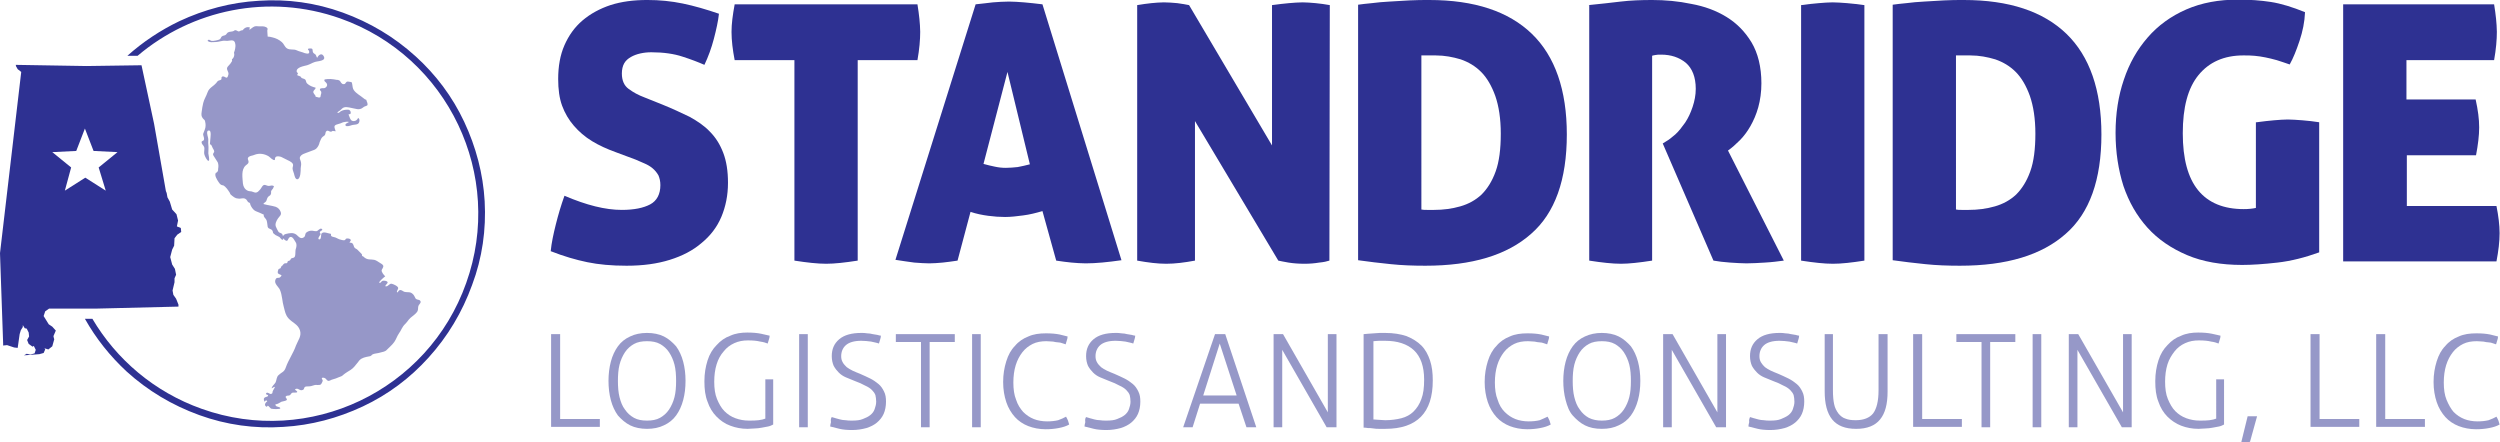
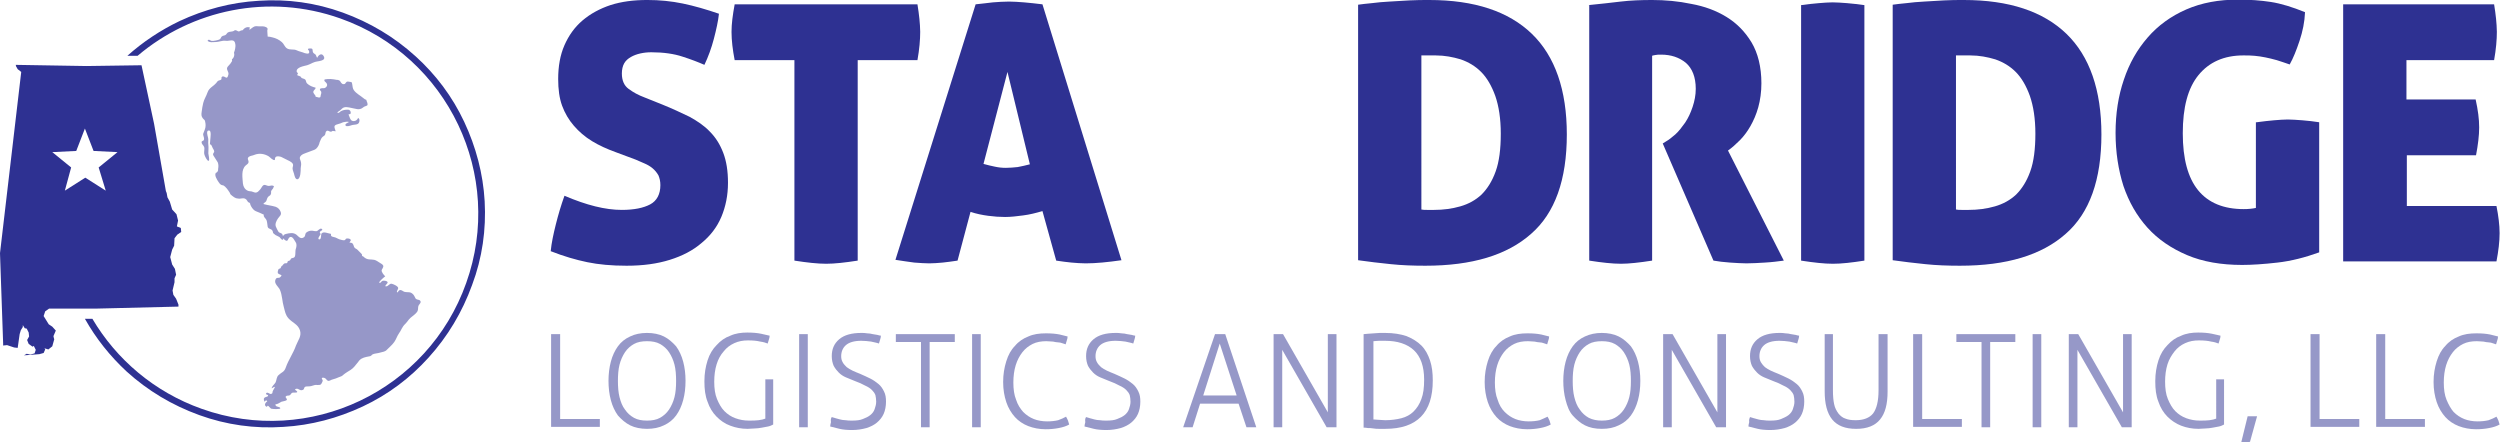
<svg xmlns="http://www.w3.org/2000/svg" version="1.1" id="Layer_1" x="0px" y="0px" viewBox="0 0 636 112.5" style="enable-background:new 0 0 636 112.5;" xml:space="preserve">
  <style type="text/css">
	.st0{fill:#2E3192;}
	.st1{opacity:0.5;}
	.st2{opacity:0.5;fill:#2E3192;}
</style>
  <path class="st0" d="M168.5,26.6c2.5,1,4.8,2.1,6.9,3.1c2,1.1,3.8,2.3,5.2,3.8c1.5,1.5,2.6,3.3,3.4,5.4c0.8,2.1,1.2,4.6,1.2,7.6  c0,3.2-0.6,6.1-1.7,8.7c-1.1,2.6-2.8,4.8-5,6.6c-2.2,1.9-4.9,3.3-8.1,4.3c-3.2,1-6.8,1.5-11,1.5c-3.8,0-7.1-0.3-10-0.9  c-2.9-0.6-6-1.5-9.3-2.8c0.2-2.1,0.7-4.4,1.3-6.8c0.6-2.4,1.3-4.8,2.2-7.3c5.6,2.4,10.4,3.6,14.6,3.6c3.1,0,5.5-0.5,7.2-1.4  s2.6-2.6,2.6-4.9c0-1-0.2-1.8-0.5-2.5c-0.4-0.7-0.9-1.3-1.5-1.8c-0.6-0.5-1.3-0.9-2-1.2c-0.8-0.3-1.5-0.7-2.3-1l-5.1-1.9  c-2.2-0.8-4.2-1.7-6-2.8c-1.8-1.1-3.3-2.4-4.6-3.9c-1.3-1.5-2.3-3.2-3-5.1c-0.7-1.9-1-4.2-1-6.8c0-3.2,0.5-6.1,1.6-8.6  c1.1-2.5,2.6-4.6,4.6-6.3c2-1.7,4.4-3,7.1-3.9c2.8-0.9,5.9-1.3,9.4-1.3c3.1,0,6.1,0.3,9,0.9c2.9,0.6,6,1.5,9.2,2.6  c-0.2,1.9-0.7,4.1-1.3,6.4c-0.6,2.3-1.4,4.5-2.4,6.6c-1.6-0.7-3.4-1.4-5.6-2.1c-2.1-0.7-4.8-1.1-7.9-1.1c-1,0-1.9,0.1-2.8,0.3  c-0.9,0.2-1.7,0.5-2.4,0.9c-0.7,0.4-1.3,0.9-1.7,1.6c-0.4,0.7-0.6,1.6-0.6,2.6c0,1.8,0.6,3.1,1.7,3.9c1.2,0.9,2.5,1.6,4.1,2.2  L168.5,26.6z" />
  <path class="st0" d="M202.1,15.3h-15.2c-0.5-2.6-0.8-5-0.8-7.2c0-2,0.3-4.3,0.8-7h46.5c0.2,1.3,0.4,2.6,0.5,3.7  c0.1,1.2,0.2,2.2,0.2,3.3c0,2-0.2,4.4-0.7,7.2h-15.2v51c-3.2,0.5-5.9,0.8-8,0.8c-2.2,0-4.9-0.3-8.1-0.8V15.3z" />
  <path class="st0" d="M243.6,66.3c-1.4,0.2-2.7,0.4-3.8,0.5c-1.2,0.1-2.3,0.2-3.4,0.2c-1.1,0-2.4-0.1-3.8-0.2c-1.4-0.2-3-0.4-4.8-0.7  l20.4-65c1.6-0.2,3-0.3,4.4-0.5c1.4-0.1,2.7-0.2,4.1-0.2c1.2,0,2.4,0.1,3.8,0.2c1.4,0.1,2.9,0.3,4.7,0.5l20.1,65.1  c-3.5,0.5-6.5,0.8-9.1,0.8c-1.2,0-2.4-0.1-3.6-0.2c-1.2-0.1-2.5-0.3-3.9-0.5l-3.5-12.6c-1.7,0.5-3.3,0.9-4.9,1.1  c-1.5,0.2-3.1,0.4-4.6,0.4c-1.4,0-2.8-0.1-4.3-0.3c-1.5-0.2-3-0.5-4.5-1L243.6,66.3z M256.3,18.3l-6.1,23.4c1,0.3,2,0.5,2.9,0.7  c0.9,0.2,1.8,0.3,2.8,0.3c1,0,2-0.1,3-0.2c1-0.2,2-0.4,3.1-0.7L256.3,18.3z" />
-   <path class="st0" d="M289.3,1.3c1.3-0.2,2.5-0.4,3.6-0.5c1.1-0.1,2.2-0.2,3.2-0.2c1.1,0,2.2,0.1,3.4,0.2c1.2,0.2,2.2,0.3,3,0.5  l21.1,35.7V1.3c1.6-0.2,3-0.4,4.3-0.5c1.3-0.1,2.4-0.2,3.5-0.2c1,0,2.1,0.1,3.3,0.2c1.2,0.1,2.4,0.3,3.6,0.5l-0.1,65  c-0.6,0.2-1.5,0.4-2.6,0.5c-1.2,0.2-2.4,0.3-3.7,0.3c-1.5,0-2.9-0.1-4.1-0.3c-1.2-0.2-2.1-0.4-2.6-0.5L304,30.8v35.5  c-2.7,0.5-5.1,0.8-7.3,0.8c-2.2,0-4.6-0.3-7.4-0.8V1.3z" />
  <path class="st0" d="M363.6,0c11.5,0,20.2,2.9,26.1,8.6c5.9,5.7,8.9,14.3,8.9,25.6c0,11.5-3,20-9.1,25.3c-6.1,5.4-15,8.1-26.9,8.1  c-3,0-6-0.1-8.8-0.4c-2.8-0.3-5.6-0.6-8.3-1v-65c0.9-0.1,2.1-0.3,3.5-0.4c1.4-0.2,2.9-0.3,4.5-0.4c1.6-0.1,3.3-0.2,5.1-0.3  C360.3,0,362,0,363.6,0z M361.6,53.3c0.4,0.1,0.9,0.1,1.5,0.1c0.5,0,1.1,0,1.7,0c2.4,0,4.6-0.3,6.7-0.9c2.1-0.6,3.9-1.6,5.4-3  c1.5-1.5,2.7-3.4,3.6-5.9c0.9-2.5,1.3-5.7,1.3-9.6c0-3.8-0.5-7-1.4-9.6c-0.9-2.5-2.1-4.6-3.6-6.1c-1.5-1.5-3.2-2.5-5.2-3.2  c-2-0.6-4.1-1-6.3-1c-1.2,0-2.1,0-2.6,0c-0.5,0-0.9,0-1.1,0V53.3z" />
  <path class="st0" d="M404.1,1.3c3-0.3,5.7-0.6,8.2-0.9s5.2-0.4,8-0.4c3.3,0,6.7,0.3,10,1c3.3,0.6,6.3,1.7,8.9,3.3  c2.6,1.6,4.7,3.7,6.4,6.5c1.6,2.7,2.5,6.2,2.5,10.4c0,2.2-0.3,4.3-0.8,6.1c-0.5,1.8-1.2,3.4-2,4.8c-0.8,1.4-1.7,2.6-2.7,3.6  c-1,1-2,1.9-3,2.6l14.2,28c-1.5,0.2-3,0.4-4.8,0.5c-1.7,0.1-3.3,0.2-4.7,0.2c-1.2,0-2.6-0.1-4.2-0.2c-1.6-0.1-3-0.3-4.2-0.5  l-12.9-29.8l0.8-0.5c0.7-0.4,1.5-1,2.4-1.8c0.9-0.8,1.7-1.9,2.5-3c0.8-1.2,1.4-2.5,1.9-4c0.5-1.5,0.8-3,0.8-4.6c0-3-0.9-5.2-2.5-6.6  c-1.7-1.4-3.8-2.1-6.3-2.1c-0.6,0-1.1,0-1.5,0.1c-0.4,0.1-0.7,0.1-0.8,0.2v52.1c-3.2,0.5-5.9,0.8-7.9,0.8c-2.2,0-4.9-0.3-8.1-0.8  V1.3z" />
  <path class="st0" d="M466.3,67.1c-2.2,0-4.9-0.3-8.1-0.8v-65c1.6-0.2,3.1-0.4,4.5-0.5c1.3-0.1,2.5-0.2,3.5-0.2  c1.1,0,2.3,0.1,3.7,0.2c1.4,0.1,2.8,0.3,4.4,0.5v65C471.1,66.8,468.5,67.1,466.3,67.1z" />
  <path class="st0" d="M499.6,0c11.5,0,20.2,2.9,26.1,8.6c5.9,5.7,8.9,14.3,8.9,25.6c0,11.5-3,20-9.1,25.3c-6.1,5.4-15,8.1-26.9,8.1  c-3,0-6-0.1-8.8-0.4c-2.8-0.3-5.6-0.6-8.3-1v-65c0.9-0.1,2.1-0.3,3.5-0.4c1.4-0.2,2.9-0.3,4.5-0.4c1.6-0.1,3.3-0.2,5.1-0.3  C496.3,0,497.9,0,499.6,0z M497.6,53.3c0.4,0.1,0.9,0.1,1.5,0.1c0.5,0,1.1,0,1.7,0c2.4,0,4.6-0.3,6.7-0.9c2.1-0.6,3.9-1.6,5.4-3  c1.5-1.5,2.7-3.4,3.6-5.9c0.9-2.5,1.3-5.7,1.3-9.6c0-3.8-0.5-7-1.4-9.6c-0.9-2.5-2.1-4.6-3.6-6.1c-1.5-1.5-3.2-2.5-5.2-3.2  c-2-0.6-4.1-1-6.3-1c-1.2,0-2.1,0-2.6,0c-0.5,0-0.9,0-1.1,0V53.3z" />
  <path class="st0" d="M574.1,31.1c1.6-0.2,3.1-0.4,4.4-0.5c1.3-0.1,2.5-0.2,3.5-0.2c1,0,2.3,0.1,3.7,0.2c1.5,0.1,2.9,0.3,4.3,0.5  v33.1c-3.6,1.3-7.1,2.2-10.6,2.6c-3.5,0.4-6.5,0.6-9,0.6c-5.3,0-10-0.8-14-2.5c-4-1.7-7.4-4-10.1-7c-2.7-3-4.7-6.5-6.1-10.6  c-1.3-4.1-2-8.6-2-13.5c0-4.9,0.7-9.4,2.1-13.5c1.4-4.2,3.4-7.7,6.1-10.8c2.6-3,5.9-5.4,9.8-7.1c3.9-1.7,8.3-2.5,13.2-2.5  c2.9,0,5.7,0.2,8.3,0.6c2.6,0.4,5.5,1.3,8.7,2.6c-0.1,2.5-0.6,4.9-1.4,7.3s-1.6,4.4-2.5,6c-1.2-0.4-2.3-0.8-3.3-1.1  c-1-0.3-2-0.5-2.9-0.7c-0.9-0.2-1.8-0.3-2.7-0.4c-0.9-0.1-1.9-0.1-2.9-0.1c-4.9,0-8.7,1.7-11.4,5c-2.7,3.3-4,8.2-4,14.8  c0,6.5,1.3,11.3,3.9,14.5c2.6,3.2,6.5,4.8,11.6,4.8c1.2,0,2.2-0.1,3.1-0.3V31.1z" />
  <path class="st0" d="M630.7,32.4c0,2.1-0.3,4.5-0.8,7.1h-17.6v12.9h22.8c0.5,2.5,0.8,4.9,0.8,6.9c0,2.2-0.3,4.6-0.8,7.2h-39V1.1  h38.4c0.2,1.3,0.4,2.6,0.5,3.7c0.1,1.2,0.2,2.2,0.2,3.3c0,2-0.2,4.4-0.7,7.2h-22.3v10h17.6C630.4,28,630.7,30.3,630.7,32.4z" />
  <g class="st1">
    <path class="st0" d="M140.3,85c0.1,0,0.3,0,0.5,0c0.2,0,0.4,0,0.6,0c0.2,0,0.4,0,0.6,0c0.2,0,0.4,0,0.5,0v21.6h10.1   c0,0.1,0,0.3,0,0.5c0,0.2,0,0.4,0,0.5c0,0.2,0,0.4,0,0.5c0,0.2,0,0.3,0,0.5h-12.4V85z" />
    <path class="st0" d="M164.6,109.1c-1.6,0-3.1-0.3-4.3-0.9c-1.2-0.6-2.2-1.5-3.1-2.5c-0.8-1.1-1.4-2.4-1.8-3.9   c-0.4-1.5-0.6-3.2-0.6-4.9s0.2-3.4,0.6-4.9c0.4-1.5,1-2.8,1.8-3.9c0.8-1.1,1.8-1.9,3.1-2.5c1.2-0.6,2.7-0.9,4.3-0.9   s3.1,0.3,4.3,0.9c1.2,0.6,2.2,1.5,3.1,2.5c0.8,1.1,1.4,2.4,1.8,3.9c0.4,1.5,0.6,3.1,0.6,4.9s-0.2,3.4-0.6,4.9   c-0.4,1.5-1,2.8-1.8,3.9c-0.8,1.1-1.8,1.9-3.1,2.5C167.7,108.8,166.2,109.1,164.6,109.1z M164.6,107c1.3,0,2.4-0.2,3.3-0.7   c0.9-0.5,1.7-1.2,2.3-2.1c0.6-0.9,1.1-2,1.4-3.2s0.4-2.6,0.4-4.1s-0.1-2.9-0.4-4.1s-0.8-2.3-1.4-3.2c-0.6-0.9-1.4-1.6-2.3-2.1   c-0.9-0.5-2-0.7-3.3-0.7c-1.3,0-2.4,0.2-3.3,0.7c-0.9,0.5-1.7,1.2-2.3,2.1c-0.6,0.9-1.1,2-1.4,3.2s-0.4,2.6-0.4,4.1   s0.1,2.9,0.4,4.1s0.7,2.3,1.4,3.2c0.6,0.9,1.4,1.6,2.3,2.1C162.2,106.8,163.3,107,164.6,107z" />
    <path class="st0" d="M194.4,96.5c0.2,0,0.3,0,0.6,0c0.2,0,0.4,0,0.6,0c0.2,0,0.4,0,0.6,0c0.2,0,0.4,0,0.5,0V108   c-0.4,0.2-0.8,0.4-1.3,0.5s-1.1,0.2-1.6,0.3c-0.6,0.1-1.2,0.2-1.8,0.2c-0.6,0-1.2,0.1-1.8,0.1c-1.6,0-3.1-0.3-4.4-0.8   c-1.4-0.5-2.5-1.3-3.5-2.3c-1-1-1.8-2.3-2.3-3.8c-0.6-1.5-0.8-3.2-0.8-5.2c0-2,0.3-3.7,0.8-5.3c0.5-1.6,1.3-2.9,2.3-3.9   c1-1.1,2.1-1.9,3.5-2.4c1.3-0.6,2.8-0.8,4.3-0.8c1.4,0,2.5,0.1,3.5,0.3c0.9,0.2,1.7,0.4,2.2,0.5c0,0.4-0.1,0.7-0.2,1   c-0.1,0.3-0.2,0.6-0.3,1c-0.5-0.2-1.1-0.4-1.9-0.5c-0.8-0.2-1.8-0.3-3.1-0.3c-1.3,0-2.4,0.2-3.5,0.7c-1.1,0.5-2,1.2-2.7,2.1   c-0.8,0.9-1.4,2-1.8,3.3c-0.4,1.3-0.6,2.8-0.6,4.4c0,1.7,0.2,3.2,0.7,4.4c0.5,1.2,1.1,2.3,1.9,3.1c0.8,0.8,1.7,1.4,2.8,1.8   c1.1,0.4,2.2,0.6,3.4,0.6c1,0,1.8,0,2.5-0.1c0.7-0.1,1.2-0.2,1.7-0.4V96.5z" />
    <path class="st0" d="M203.2,85c0.2,0,0.3,0,0.6,0c0.2,0,0.4,0,0.6,0c0.2,0,0.4,0,0.6,0c0.2,0,0.4,0,0.5,0v23.7c-0.2,0-0.3,0-0.5,0   c-0.2,0-0.4,0-0.6,0c-0.2,0-0.4,0-0.6,0c-0.2,0-0.4,0-0.5,0V85z" />
    <path class="st0" d="M211.6,106.1c0.3,0.1,0.6,0.2,1,0.3s0.7,0.2,1.1,0.3c0.4,0.1,0.9,0.2,1.4,0.2c0.5,0.1,1.1,0.1,1.7,0.1   c1.1,0,2-0.1,2.7-0.4c0.8-0.3,1.4-0.6,1.9-1c0.5-0.4,0.9-0.9,1.1-1.5c0.2-0.6,0.4-1.2,0.4-1.9c0-0.7-0.1-1.2-0.2-1.7   c-0.2-0.5-0.5-0.9-0.9-1.3c-0.4-0.4-1-0.8-1.7-1.1c-0.7-0.4-1.6-0.8-2.7-1.2c-0.8-0.3-1.5-0.6-2.2-0.9c-0.7-0.3-1.3-0.7-1.8-1.2   c-0.5-0.5-0.9-1-1.3-1.7c-0.3-0.7-0.5-1.5-0.5-2.5c0-1.8,0.6-3.2,1.9-4.3c1.3-1.1,3.2-1.6,5.6-1.6c0.5,0,1,0,1.5,0.1   c0.5,0,1,0.1,1.4,0.2c0.4,0.1,0.8,0.1,1.2,0.2c0.4,0.1,0.7,0.2,0.9,0.2c0,0.3-0.1,0.7-0.2,1c-0.1,0.3-0.2,0.7-0.3,1   c-0.5-0.2-1.2-0.3-2-0.5c-0.8-0.1-1.6-0.2-2.5-0.2c-1.8,0-3.1,0.4-3.9,1.1c-0.8,0.7-1.2,1.7-1.2,2.8c0,0.6,0.1,1.1,0.4,1.6   c0.2,0.4,0.6,0.8,1,1.2c0.4,0.3,0.9,0.6,1.5,0.9c0.6,0.3,1.2,0.5,1.9,0.8c0.9,0.4,1.8,0.8,2.6,1.2c0.8,0.4,1.5,0.9,2.1,1.4   c0.6,0.5,1,1.1,1.4,1.9s0.5,1.6,0.5,2.6c0,1.1-0.2,2.2-0.6,3.1c-0.4,0.9-1,1.6-1.7,2.2c-0.7,0.6-1.7,1.1-2.7,1.4   c-1.1,0.3-2.3,0.5-3.6,0.5c-1.3,0-2.4-0.1-3.2-0.3c-0.9-0.2-1.7-0.4-2.4-0.6c0-0.3,0.1-0.7,0.2-1.1   C211.3,106.7,211.4,106.4,211.6,106.1z" />
    <path class="st0" d="M234.3,87h-6.4c0-0.1,0-0.3,0-0.5c0-0.2,0-0.4,0-0.5c0-0.2,0-0.3,0-0.5c0-0.2,0-0.4,0-0.5h15   c0,0.1,0,0.3,0,0.5c0,0.2,0,0.4,0,0.5c0,0.2,0,0.3,0,0.5c0,0.2,0,0.4,0,0.5h-6.4v21.7c-0.2,0-0.3,0-0.5,0c-0.2,0-0.4,0-0.6,0   c-0.2,0-0.4,0-0.6,0c-0.2,0-0.4,0-0.5,0V87z" />
    <path class="st0" d="M247.2,85c0.2,0,0.3,0,0.6,0c0.2,0,0.4,0,0.6,0c0.2,0,0.4,0,0.6,0c0.2,0,0.4,0,0.5,0v23.7c-0.2,0-0.3,0-0.5,0   c-0.2,0-0.4,0-0.6,0c-0.2,0-0.4,0-0.6,0c-0.2,0-0.4,0-0.5,0V85z" />
    <path class="st0" d="M271.2,106c0.2,0.3,0.3,0.6,0.5,1c0.1,0.3,0.2,0.6,0.3,1c-0.7,0.4-1.6,0.7-2.7,0.9c-1,0.2-2.1,0.3-3.3,0.3   c-1.6,0-3.1-0.3-4.4-0.8c-1.3-0.5-2.5-1.3-3.4-2.3c-0.9-1-1.7-2.3-2.2-3.8c-0.5-1.5-0.8-3.2-0.8-5.1c0-2,0.3-3.7,0.8-5.3   c0.5-1.6,1.2-2.9,2.2-3.9c0.9-1.1,2.1-1.9,3.4-2.4c1.3-0.6,2.8-0.8,4.5-0.8c1.4,0,2.5,0.1,3.5,0.3c0.9,0.2,1.6,0.4,2,0.5   c0,0.4-0.1,0.7-0.2,1c-0.1,0.3-0.2,0.6-0.3,1c-0.3-0.1-0.6-0.2-0.9-0.3c-0.3-0.1-0.6-0.2-1-0.2s-0.8-0.1-1.3-0.2   c-0.5,0-1.1-0.1-1.7-0.1c-1.3,0-2.5,0.2-3.5,0.7c-1,0.5-1.9,1.2-2.6,2.1s-1.3,2-1.7,3.3c-0.4,1.3-0.6,2.8-0.6,4.4   c0,1.7,0.2,3.2,0.7,4.4c0.4,1.3,1.1,2.3,1.8,3.1c0.8,0.8,1.7,1.4,2.7,1.8c1,0.4,2.2,0.6,3.4,0.6c1,0,2-0.1,2.8-0.3   C270,106.6,270.7,106.3,271.2,106z" />
    <path class="st0" d="M276.3,106.1c0.3,0.1,0.6,0.2,1,0.3s0.7,0.2,1.1,0.3c0.4,0.1,0.9,0.2,1.4,0.2c0.5,0.1,1.1,0.1,1.7,0.1   c1.1,0,2-0.1,2.7-0.4c0.8-0.3,1.4-0.6,1.9-1c0.5-0.4,0.9-0.9,1.1-1.5c0.2-0.6,0.4-1.2,0.4-1.9c0-0.7-0.1-1.2-0.2-1.7   c-0.2-0.5-0.5-0.9-0.9-1.3c-0.4-0.4-1-0.8-1.7-1.1c-0.7-0.4-1.6-0.8-2.7-1.2c-0.8-0.3-1.5-0.6-2.2-0.9c-0.7-0.3-1.3-0.7-1.8-1.2   c-0.5-0.5-0.9-1-1.3-1.7c-0.3-0.7-0.5-1.5-0.5-2.5c0-1.8,0.6-3.2,1.9-4.3c1.3-1.1,3.2-1.6,5.6-1.6c0.5,0,1,0,1.5,0.1   c0.5,0,1,0.1,1.4,0.2c0.4,0.1,0.8,0.1,1.2,0.2c0.4,0.1,0.7,0.2,0.9,0.2c0,0.3-0.1,0.7-0.2,1c-0.1,0.3-0.2,0.7-0.3,1   c-0.5-0.2-1.2-0.3-2-0.5c-0.8-0.1-1.6-0.2-2.5-0.2c-1.8,0-3.1,0.4-3.9,1.1c-0.8,0.7-1.2,1.7-1.2,2.8c0,0.6,0.1,1.1,0.4,1.6   c0.2,0.4,0.6,0.8,1,1.2c0.4,0.3,0.9,0.6,1.5,0.9c0.6,0.3,1.2,0.5,1.9,0.8c0.9,0.4,1.8,0.8,2.6,1.2c0.8,0.4,1.5,0.9,2.1,1.4   c0.6,0.5,1,1.1,1.4,1.9s0.5,1.6,0.5,2.6c0,1.1-0.2,2.2-0.6,3.1c-0.4,0.9-1,1.6-1.7,2.2c-0.7,0.6-1.7,1.1-2.7,1.4   c-1.1,0.3-2.3,0.5-3.6,0.5c-1.3,0-2.4-0.1-3.2-0.3c-0.9-0.2-1.7-0.4-2.4-0.6c0-0.3,0.1-0.7,0.2-1.1   C276,106.7,276.1,106.4,276.3,106.1z" />
    <path class="st0" d="M309.1,85c0.2,0,0.4,0,0.6,0c0.3,0,0.5,0,0.7,0c0.2,0,0.5,0,0.7,0c0.3,0,0.5,0,0.6,0l7.9,23.7   c-0.1,0-0.3,0-0.6,0c-0.2,0-0.5,0-0.7,0c-0.2,0-0.4,0-0.6,0c-0.2,0-0.4,0-0.6,0l-2-6h-9.8l-1.9,6c-0.2,0-0.4,0-0.6,0   c-0.2,0-0.4,0-0.6,0c-0.2,0-0.4,0-0.7,0c-0.2,0-0.4,0-0.5,0L309.1,85z M314.6,100.6l-4.3-13.2l-4.2,13.2H314.6z" />
    <path class="st0" d="M324,85c0.2,0,0.4,0,0.6,0c0.3,0,0.5,0,0.6,0c0.2,0,0.4,0,0.6,0c0.2,0,0.4,0,0.6,0l11.4,19.9V85   c0.2,0,0.3,0,0.5,0c0.2,0,0.4,0,0.6,0c0.2,0,0.4,0,0.6,0c0.2,0,0.4,0,0.5,0v23.7c-0.1,0-0.3,0-0.6,0c-0.3,0-0.5,0-0.7,0   c-0.2,0-0.4,0-0.6,0c-0.2,0-0.4,0-0.6,0L326.2,89v19.7c-0.2,0-0.3,0-0.5,0c-0.2,0-0.4,0-0.6,0c-0.2,0-0.4,0-0.6,0   c-0.2,0-0.4,0-0.5,0V85z" />
    <path class="st0" d="M347,85c0.3,0,0.7-0.1,1.1-0.1c0.5,0,0.9-0.1,1.4-0.1c0.5,0,1-0.1,1.5-0.1c0.5,0,1,0,1.4,0   c2.1,0,3.9,0.3,5.4,0.8c1.5,0.6,2.8,1.4,3.8,2.4c1,1,1.7,2.3,2.2,3.8c0.5,1.5,0.7,3.2,0.7,5.1c0,8.2-4,12.3-12.1,12.3   c-0.5,0-1,0-1.5,0c-0.5,0-1,0-1.5-0.1s-1-0.1-1.4-0.1c-0.4-0.1-0.8-0.1-1.1-0.1V85z M349.3,106.7c0.4,0,0.9,0.1,1.4,0.1   s1.1,0.1,1.7,0.1c1.5,0,2.9-0.2,4.1-0.5c1.2-0.3,2.3-0.9,3.1-1.7s1.5-1.8,2-3.2c0.5-1.3,0.7-2.9,0.7-4.9c0-3.4-0.9-5.9-2.6-7.5   c-1.7-1.6-4.2-2.4-7.3-2.4c-0.5,0-1.1,0-1.6,0c-0.6,0-1.1,0.1-1.4,0.1V106.7z" />
    <path class="st0" d="M393.7,106c0.2,0.3,0.3,0.6,0.5,1c0.1,0.3,0.2,0.6,0.3,1c-0.7,0.4-1.6,0.7-2.7,0.9c-1,0.2-2.1,0.3-3.3,0.3   c-1.6,0-3.1-0.3-4.4-0.8c-1.3-0.5-2.5-1.3-3.4-2.3c-0.9-1-1.7-2.3-2.2-3.8c-0.5-1.5-0.8-3.2-0.8-5.1c0-2,0.3-3.7,0.8-5.3   c0.5-1.6,1.2-2.9,2.2-3.9c0.9-1.1,2.1-1.9,3.4-2.4c1.3-0.6,2.8-0.8,4.5-0.8c1.4,0,2.5,0.1,3.5,0.3c0.9,0.2,1.6,0.4,2,0.5   c0,0.4-0.1,0.7-0.2,1c-0.1,0.3-0.2,0.6-0.3,1c-0.3-0.1-0.6-0.2-0.9-0.3s-0.6-0.2-1-0.2s-0.8-0.1-1.3-0.2c-0.5,0-1.1-0.1-1.7-0.1   c-1.3,0-2.5,0.2-3.5,0.7c-1,0.5-1.9,1.2-2.6,2.1c-0.7,0.9-1.3,2-1.7,3.3c-0.4,1.3-0.6,2.8-0.6,4.4c0,1.7,0.2,3.2,0.7,4.4   c0.4,1.3,1,2.3,1.8,3.1c0.8,0.8,1.7,1.4,2.7,1.8c1,0.4,2.2,0.6,3.4,0.6c1,0,2-0.1,2.8-0.3C392.4,106.6,393.1,106.3,393.7,106z" />
    <path class="st0" d="M407.5,109.1c-1.7,0-3.1-0.3-4.3-0.9c-1.2-0.6-2.2-1.5-3.1-2.5s-1.4-2.4-1.8-3.9c-0.4-1.5-0.6-3.2-0.6-4.9   s0.2-3.4,0.6-4.9c0.4-1.5,1-2.8,1.8-3.9c0.8-1.1,1.8-1.9,3.1-2.5s2.7-0.9,4.3-0.9s3.1,0.3,4.3,0.9c1.2,0.6,2.2,1.5,3.1,2.5   c0.8,1.1,1.4,2.4,1.8,3.9s0.6,3.1,0.6,4.9s-0.2,3.4-0.6,4.9s-1,2.8-1.8,3.9c-0.8,1.1-1.8,1.9-3.1,2.5   C410.6,108.8,409.2,109.1,407.5,109.1z M407.5,107c1.3,0,2.4-0.2,3.3-0.7s1.7-1.2,2.3-2.1c0.6-0.9,1.1-2,1.4-3.2s0.4-2.6,0.4-4.1   s-0.1-2.9-0.4-4.1s-0.8-2.3-1.4-3.2c-0.6-0.9-1.4-1.6-2.3-2.1c-0.9-0.5-2-0.7-3.3-0.7c-1.3,0-2.4,0.2-3.3,0.7   c-0.9,0.5-1.7,1.2-2.3,2.1c-0.6,0.9-1.1,2-1.4,3.2s-0.4,2.6-0.4,4.1s0.1,2.9,0.4,4.1s0.7,2.3,1.4,3.2c0.6,0.9,1.4,1.6,2.3,2.1   C405.2,106.8,406.3,107,407.5,107z" />
    <path class="st0" d="M423.1,85c0.2,0,0.4,0,0.6,0c0.3,0,0.5,0,0.6,0s0.4,0,0.6,0c0.2,0,0.4,0,0.6,0l11.4,19.9V85c0.2,0,0.3,0,0.5,0   c0.2,0,0.4,0,0.6,0c0.2,0,0.4,0,0.6,0c0.2,0,0.4,0,0.5,0v23.7c-0.1,0-0.3,0-0.6,0c-0.3,0-0.5,0-0.7,0c-0.2,0-0.4,0-0.6,0   c-0.2,0-0.4,0-0.6,0L425.3,89v19.7c-0.2,0-0.3,0-0.5,0c-0.2,0-0.4,0-0.6,0c-0.2,0-0.4,0-0.6,0c-0.2,0-0.4,0-0.5,0V85z" />
    <path class="st0" d="M445.2,106.1c0.3,0.1,0.6,0.2,1,0.3c0.3,0.1,0.7,0.2,1.1,0.3c0.4,0.1,0.9,0.2,1.4,0.2c0.5,0.1,1.1,0.1,1.7,0.1   c1.1,0,2-0.1,2.7-0.4s1.4-0.6,1.9-1c0.5-0.4,0.9-0.9,1.1-1.5c0.2-0.6,0.4-1.2,0.4-1.9c0-0.7-0.1-1.2-0.2-1.7   c-0.2-0.5-0.5-0.9-0.9-1.3c-0.4-0.4-1-0.8-1.7-1.1c-0.7-0.4-1.6-0.8-2.7-1.2c-0.8-0.3-1.5-0.6-2.2-0.9c-0.7-0.3-1.3-0.7-1.8-1.2   c-0.5-0.5-0.9-1-1.3-1.7c-0.3-0.7-0.5-1.5-0.5-2.5c0-1.8,0.6-3.2,1.9-4.3c1.3-1.1,3.2-1.6,5.6-1.6c0.5,0,1,0,1.5,0.1   c0.5,0,1,0.1,1.4,0.2c0.4,0.1,0.8,0.1,1.2,0.2c0.4,0.1,0.7,0.2,0.9,0.2c0,0.3-0.1,0.7-0.2,1c-0.1,0.3-0.2,0.7-0.3,1   c-0.5-0.2-1.2-0.3-2-0.5c-0.8-0.1-1.6-0.2-2.5-0.2c-1.8,0-3.1,0.4-3.9,1.1c-0.8,0.7-1.2,1.7-1.2,2.8c0,0.6,0.1,1.1,0.4,1.6   s0.6,0.8,1,1.2c0.4,0.3,0.9,0.6,1.5,0.9s1.2,0.5,1.9,0.8c0.9,0.4,1.8,0.8,2.6,1.2c0.8,0.4,1.5,0.9,2.1,1.4c0.6,0.5,1,1.1,1.4,1.9   s0.5,1.6,0.5,2.6c0,1.1-0.2,2.2-0.6,3.1c-0.4,0.9-1,1.6-1.7,2.2c-0.7,0.6-1.7,1.1-2.7,1.4c-1.1,0.3-2.3,0.5-3.6,0.5   c-1.3,0-2.4-0.1-3.2-0.3c-0.9-0.2-1.7-0.4-2.4-0.6c0-0.3,0.1-0.7,0.2-1.1C444.9,106.7,445.1,106.4,445.2,106.1z" />
    <path class="st0" d="M464,85c0.2,0,0.3,0,0.6,0c0.2,0,0.4,0,0.6,0c0.2,0,0.4,0,0.6,0c0.2,0,0.4,0,0.5,0v14.3c0,1.4,0.1,2.6,0.3,3.5   c0.2,1,0.6,1.7,1.1,2.4c0.5,0.6,1.1,1.1,1.8,1.3c0.7,0.3,1.6,0.4,2.6,0.4c2,0,3.5-0.6,4.4-1.7c0.9-1.2,1.4-3.1,1.4-5.9V85   c0.2,0,0.3,0,0.5,0c0.2,0,0.4,0,0.6,0c0.2,0,0.4,0,0.6,0c0.2,0,0.4,0,0.6,0v14.6c0,3.2-0.6,5.5-1.9,7.1s-3.3,2.4-6.1,2.4   c-2.8,0-4.8-0.8-6.1-2.4s-1.9-4-1.9-7.1V85z" />
    <path class="st0" d="M486.8,85c0.1,0,0.3,0,0.5,0c0.2,0,0.4,0,0.6,0c0.2,0,0.4,0,0.6,0c0.2,0,0.4,0,0.5,0v21.6h10.1   c0,0.1,0,0.3,0,0.5c0,0.2,0,0.4,0,0.5c0,0.2,0,0.4,0,0.5c0,0.2,0,0.3,0,0.5h-12.4V85z" />
    <path class="st0" d="M504.1,87h-6.4c0-0.1,0-0.3,0-0.5c0-0.2,0-0.4,0-0.5c0-0.2,0-0.3,0-0.5c0-0.2,0-0.4,0-0.5h15   c0,0.1,0,0.3,0,0.5c0,0.2,0,0.4,0,0.5c0,0.2,0,0.3,0,0.5c0,0.2,0,0.4,0,0.5h-6.4v21.7c-0.2,0-0.3,0-0.5,0c-0.2,0-0.4,0-0.6,0   c-0.2,0-0.4,0-0.6,0c-0.2,0-0.4,0-0.5,0V87z" />
    <path class="st0" d="M517,85c0.2,0,0.3,0,0.6,0c0.2,0,0.4,0,0.6,0c0.2,0,0.4,0,0.6,0c0.2,0,0.4,0,0.5,0v23.7c-0.2,0-0.3,0-0.5,0   c-0.2,0-0.4,0-0.6,0c-0.2,0-0.4,0-0.6,0c-0.2,0-0.4,0-0.5,0V85z" />
    <path class="st0" d="M526.3,85c0.2,0,0.4,0,0.6,0c0.3,0,0.5,0,0.6,0s0.4,0,0.6,0c0.2,0,0.4,0,0.6,0l11.4,19.9V85c0.2,0,0.3,0,0.5,0   c0.2,0,0.4,0,0.6,0c0.2,0,0.4,0,0.6,0c0.2,0,0.4,0,0.5,0v23.7c-0.1,0-0.3,0-0.6,0c-0.3,0-0.5,0-0.7,0c-0.2,0-0.4,0-0.6,0   c-0.2,0-0.4,0-0.6,0L528.5,89v19.7c-0.2,0-0.3,0-0.5,0c-0.2,0-0.4,0-0.6,0c-0.2,0-0.4,0-0.6,0c-0.2,0-0.4,0-0.5,0V85z" />
    <path class="st0" d="M563.5,96.5c0.2,0,0.3,0,0.6,0c0.2,0,0.4,0,0.6,0c0.2,0,0.4,0,0.6,0c0.2,0,0.4,0,0.5,0V108   c-0.4,0.2-0.8,0.4-1.3,0.5s-1.1,0.2-1.6,0.3c-0.6,0.1-1.2,0.2-1.8,0.2c-0.6,0-1.2,0.1-1.8,0.1c-1.6,0-3.1-0.3-4.4-0.8   s-2.5-1.3-3.5-2.3c-1-1-1.8-2.3-2.3-3.8c-0.6-1.5-0.8-3.2-0.8-5.2c0-2,0.3-3.7,0.8-5.3c0.5-1.6,1.3-2.9,2.3-3.9   c1-1.1,2.1-1.9,3.5-2.4c1.3-0.6,2.8-0.8,4.3-0.8c1.4,0,2.5,0.1,3.5,0.3s1.7,0.4,2.2,0.5c0,0.4-0.1,0.7-0.2,1   c-0.1,0.3-0.2,0.6-0.3,1c-0.5-0.2-1.1-0.4-1.9-0.5c-0.8-0.2-1.8-0.3-3.1-0.3s-2.4,0.2-3.5,0.7c-1.1,0.5-2,1.2-2.7,2.1   s-1.4,2-1.8,3.3c-0.4,1.3-0.6,2.8-0.6,4.4c0,1.7,0.2,3.2,0.7,4.4c0.5,1.2,1.1,2.3,1.9,3.1c0.8,0.8,1.7,1.4,2.8,1.8   c1.1,0.4,2.2,0.6,3.4,0.6c1,0,1.8,0,2.5-0.1s1.2-0.2,1.7-0.4V96.5z" />
    <path class="st0" d="M571.8,105.9c0.2,0,0.4,0,0.6,0c0.2,0,0.4,0,0.6,0c0.2,0,0.4,0,0.6,0c0.2,0,0.4,0,0.6,0l-1.8,6.5   c-0.2,0-0.4,0.1-0.6,0.1s-0.4,0-0.5,0c-0.2,0-0.4,0-0.6,0s-0.4,0-0.5-0.1L571.8,105.9z" />
    <path class="st0" d="M587.9,85c0.1,0,0.3,0,0.5,0c0.2,0,0.4,0,0.6,0c0.2,0,0.4,0,0.6,0c0.2,0,0.4,0,0.5,0v21.6h10.1   c0,0.1,0,0.3,0,0.5c0,0.2,0,0.4,0,0.5c0,0.2,0,0.4,0,0.5c0,0.2,0,0.3,0,0.5h-12.4V85z" />
    <path class="st0" d="M604.6,85c0.1,0,0.3,0,0.5,0c0.2,0,0.4,0,0.6,0c0.2,0,0.4,0,0.6,0c0.2,0,0.4,0,0.5,0v21.6h10.1   c0,0.1,0,0.3,0,0.5c0,0.2,0,0.4,0,0.5c0,0.2,0,0.4,0,0.5c0,0.2,0,0.3,0,0.5h-12.4V85z" />
    <path class="st0" d="M635.1,106c0.2,0.3,0.3,0.6,0.5,1c0.1,0.3,0.2,0.6,0.3,1c-0.7,0.4-1.6,0.7-2.7,0.9c-1,0.2-2.1,0.3-3.3,0.3   c-1.6,0-3.1-0.3-4.4-0.8c-1.3-0.5-2.5-1.3-3.4-2.3c-0.9-1-1.7-2.3-2.2-3.8c-0.5-1.5-0.8-3.2-0.8-5.1c0-2,0.3-3.7,0.8-5.3   c0.5-1.6,1.2-2.9,2.2-3.9c0.9-1.1,2.1-1.9,3.4-2.4c1.3-0.6,2.8-0.8,4.5-0.8c1.4,0,2.5,0.1,3.5,0.3c0.9,0.2,1.6,0.4,2,0.5   c0,0.4-0.1,0.7-0.2,1c-0.1,0.3-0.2,0.6-0.3,1c-0.3-0.1-0.6-0.2-0.9-0.3s-0.6-0.2-1-0.2s-0.8-0.1-1.3-0.2c-0.5,0-1.1-0.1-1.7-0.1   c-1.3,0-2.5,0.2-3.5,0.7c-1,0.5-1.9,1.2-2.6,2.1s-1.3,2-1.7,3.3c-0.4,1.3-0.6,2.8-0.6,4.4c0,1.7,0.2,3.2,0.7,4.4s1.1,2.3,1.8,3.1   c0.8,0.8,1.7,1.4,2.7,1.8c1,0.4,2.2,0.6,3.4,0.6c1,0,2-0.1,2.8-0.3C633.9,106.6,634.6,106.3,635.1,106z" />
  </g>
  <path class="st2" d="M71.2,59.2c-0.2-0.1-0.2,0-0.4-0.3c-0.2-0.3-0.4-0.8-0.6-1.2c-0.3-0.7,0.1-1.5,0.5-2.1c0.4-0.6,1-0.9,0.7-1.7  c-0.2-0.6-0.7-1.1-1.3-1.3c-1-0.3-2.1-0.4-3.1-0.7c0.1-0.3,0.5-0.4,0.7-0.7c0.2-0.3,0.2-0.8,0.5-1.1c0.2-0.3,0.6-0.3,0.7-0.7  c0.2-0.4-0.1-0.6,0.2-1c0.2-0.3,0.4-0.4,0.5-0.8c0,0,0.1-0.1,0.1-0.2c-0.4-0.4-0.9-0.1-1.3-0.1c-0.6,0-1-0.5-1.5-0.1  c-0.3,0.3-0.5,0.8-0.8,1.1c-0.4,0.4-0.5,0.6-1,0.7c-0.4,0-0.7-0.2-1.1-0.3c-0.4-0.1-0.6,0-1-0.2c-0.7-0.3-1.1-1-1.2-1.8  c-0.1-1.5-0.5-3.5,0.7-4.6c0.2-0.2,0.6-0.4,0.7-0.7c0.2-0.6-0.5-1,0.1-1.5c0.4-0.3,1-0.3,1.4-0.5c1.2-0.5,2.6-0.3,3.7,0.4  c0.3,0.2,1.1,1.1,1.5,0.9c0.1-0.1,0-0.6,0.2-0.7c0.3-0.4,1-0.2,1.4-0.1c0.7,0.3,1.5,0.8,2.2,1.1c0.7,0.4,1,0.7,0.8,1.4  c-0.2,0.7,0.1,1.1,0.3,1.8c0.1,0.4,0.3,1.5,0.9,1.4c0.8-0.2,0.8-2.2,0.8-2.8c0.1-0.6,0.2-1.2,0-1.8c-0.1-0.4-0.3-0.6-0.2-1  c0.3-0.8,1.4-1,2.1-1.3c0.5-0.2,1.1-0.4,1.6-0.6c0.4-0.2,0.6-0.4,0.8-0.7c0.2-0.3,0.3-0.5,0.4-0.8c0.1-0.5,0.3-0.8,0.5-1.3  c0.3-0.5,0.4-0.5,0.8-0.8c0.4-0.3,0.2-0.8,0.5-1.1c0.4-0.4,0.7,0.1,1.2,0.1c0.2,0,0.3-0.2,0.5-0.2c0.2,0,0.5,0.1,0.7,0.1  c0,0,0,0,0,0c-0.3-1-0.7-1.5,0.5-1.8c0.5-0.1,0.9-0.3,1.4-0.5c0.4-0.1,1.1-0.2,1.4-0.1c0,0,0,0.1,0,0.1c-0.2,0.1-1,0.4-0.8,0.8  c0.2,0.4,1.1,0.1,1.4,0c0.7-0.3,1.9,0,2.1-0.9c0.1-0.4,0.1-0.8-0.3-1c-0.2,0.5-0.6,0.8-1.1,0.8c-0.7,0-0.9-0.5-1.1-1.1  c-0.1-0.2-0.2-0.4-0.2-0.7c0.7,0.3,0.6-0.7,0.3-0.9c-0.2-0.2-0.3-0.2-0.6-0.2c-0.6,0-1.2,0.1-1.7,0.4c-0.2,0.1-0.4,0.4-0.6,0.4  c-0.7,0.1,0.2-0.5,0.4-0.6c0.4-0.3,0.6-0.7,1.1-0.8c0.7-0.2,1.8,0.2,2.5,0.3c0.5,0.1,1.1,0.3,1.6,0.1c0.5-0.1,0.8-0.6,1.3-0.7  c0.6-0.2,0.6-0.3,0.4-1c-0.1-0.2-0.2-0.4-0.2-0.6c-0.3-0.1-0.5-0.2-0.7-0.4c-0.8-0.7-1.9-1.2-2.5-2.1c-0.3-0.4-0.3-1-0.4-1.5  c-0.1-0.6-0.1-0.5-0.7-0.6c-0.6-0.1-0.6-0.1-0.9,0.2c-0.2,0.2-0.1,0.4-0.6,0.4c-0.5,0-0.7-0.5-0.9-0.8c-0.2-0.2-0.5-0.3-0.9-0.3  c-1-0.2-1.9-0.3-3-0.1c-0.3,0.5,0.3,0.6,0.5,1c0.3,0.5,0,1-0.5,1.2c-0.3,0.1-1.1-0.1-1.2,0.3c-0.1,0.2,0.2,0.4,0.3,0.6  c0.1,0.3,0,0.6-0.1,0.9c-0.1,0.5,0,0.6-0.5,0.6c-0.2,0-0.6-0.2-0.8-0.2c0-0.4-0.3-0.5-0.5-0.9c-0.4-0.6,0.5-0.9,0.5-1.4c0,0,0,0,0,0  c-0.8-0.2-1.6-0.5-2.2-1.1c-0.3-0.3-0.2-0.8-0.5-1c-0.2-0.2-0.6-0.2-0.9-0.4c-0.1-0.1-0.1-0.2-0.2-0.3c-0.3-0.2-0.6-0.2-0.9-0.4  c0-0.1,0.2-0.4,0.2-0.4c0-0.2-0.2-0.2-0.3-0.4c-0.3-1.2,1.9-1.5,2.6-1.7c0.7-0.2,1.3-0.6,1.9-0.8c0.7-0.3,3.2-0.2,2.3-1.6  c-0.5-0.8-1.3-0.2-1.6,0.5c-0.2-0.2-0.2-0.5-0.4-0.8c-0.3-0.3-0.6-0.3-0.7-0.7c-0.1-0.2,0-0.6-0.2-0.8c-0.1-0.1-0.9-0.1-1,0  c-0.2,0.2,0.1,0.3,0.2,0.5c0.3,0.9-0.4,0.8-1.1,0.6c-0.7-0.3-1.4-0.4-2-0.7c-0.8-0.4-1.7,0-2.5-0.5c-0.6-0.4-0.8-1.2-1.3-1.6  c-0.7-0.6-1.5-1-2.4-1.2c-0.4-0.1-0.8-0.2-1.2-0.2c0-0.5-0.1-1-0.1-1.5c0.1-0.5,0.2-0.6-0.3-0.9c-0.6-0.3-1.3-0.2-1.7-0.2  c-0.6,0-1-0.2-1.6,0.2c-0.5,0.3-1.3,1.2-0.8,0.1c-0.8-0.3-1.4,0.1-1.9,0.7C61.1,7.7,61.1,8,60.7,8c-0.2,0-0.6-0.4-0.9-0.3  c-0.2,0-0.3,0.2-0.4,0.2C59,8.1,58.5,8,58.1,8.2c-0.3,0.1-0.4,0.4-0.6,0.6c-0.3,0.3-0.8,0.2-1.1,0.5c-0.2,0.2-0.2,0.5-0.5,0.7  c-0.3,0.2-1.7,0.5-2.1,0.4c-0.4-0.1-0.7-0.6-1,0c0.7,0.5,1.1,0.3,1.9,0.3c0.7,0,1.2-0.2,1.9-0.3c0.4-0.1,0.8,0,1.2,0  c0.4,0,1-0.2,1.4-0.1c0.6,0.1,0.7,0.9,0.7,1.4c0,0.4-0.1,0.8-0.2,1.2c-0.2,0.5-0.2,0.4-0.1,0.9c0,0.4-0.1,0.7-0.3,1  c-0.1,0.1-0.2,0.2-0.3,0.3c0,0.2,0.1,0.3,0,0.5c-0.1,0.2-0.3,0.4-0.4,0.6c-0.2,0.3-0.5,0.5-0.7,0.8c-0.5,0.7,0.4,1.2,0.2,2  c-0.4,1.7-1-0.1-1.7,0.6c-0.1,0.1,0,0.4-0.1,0.6c-0.2,0.2-0.4,0.2-0.7,0.3c-0.3,0.2-0.3,0.2-0.5,0.5c-0.8,1-1.9,1.3-2.3,2.5  c-0.3,0.9-0.9,1.8-1.1,2.7c-0.2,0.8-0.3,1.5-0.4,2.3c-0.1,0.6-0.1,1.1,0.3,1.6c0.4,0.5,0.5,0.3,0.6,0.9c0.1,0.3,0.1,0.7,0.1,1  c0,0.7-0.4,1.4-0.6,2c-0.1,0.5,0.3,0.9,0.2,1.5c-0.1,0.5-0.7,0.2-0.6,0.8c0.1,0.6,0.7,0.7,0.7,1.5c0,0.7-0.2,1.2,0.1,1.8  c0.1,0.3,0.7,1.5,1,1.3c0.3-0.2-0.1-1.6-0.1-1.9c0-0.8,0.1-1.4,0-2.2c-0.1-0.6,0.1-1.3-0.1-1.9c-0.1-0.4-0.5-1.7,0.2-1.7  c0.8-0.1,0.4,1.9,0.4,2.3c0,0.4-0.1,0.8-0.1,1.2c0.4,0.1,0.4,0.3,0.6,0.7c0.1,0.4,0.5,0.7,0.5,1.2c-0.1,0.3-0.3,0.4-0.3,0.7  c0,0.2,0.4,0.7,0.5,0.9c0.2,0.4,0.5,0.7,0.7,1.1c0.2,0.5,0.2,1.1,0.1,1.6c0,0.3,0,0.6-0.2,0.8c-0.1,0.2-0.3,0.2-0.4,0.3  c-0.4,0.6,0.3,1.7,0.7,2.3c0.2,0.2,0.3,0.5,0.5,0.6c0.2,0.2,0.5,0.2,0.8,0.3c0.5,0.3,1.1,1.1,1.4,1.6c0.2,0.2,0.2,0.5,0.4,0.7  c0.2,0.2,0.6,0.5,0.9,0.7c0.3,0.2,0.6,0.3,0.9,0.3c0.8,0.2,1.5-0.4,2.2,0.3c0.2,0.2,0.3,0.5,0.4,0.6c0.1,0.1,0.3,0.1,0.4,0.2  c0.2,0.2,0.1,0.2,0.2,0.5c0.2,0.5,0.6,1.1,1,1.4c0.4,0.3,0.9,0.4,1.3,0.6c0.4,0.2,0.7,0.3,1.1,0.5c-0.1,0.7,0.5,0.9,0.7,1.4  c0.2,0.5,0.2,1.2,0.3,1.7c0.2,0.7,1.1,0.4,1.3,1.2c0.1,0.3,0,0.3,0.2,0.5c0.1,0.1,0.4,0.3,0.5,0.4c0.3,0.2,0.7,0.3,1,0.5  c0.2,0.2,0.6,0.8,0.8,0.7c0.4-0.2,0.1-0.9,0-1.2C71.8,59.4,71.6,59.4,71.2,59.2z" />
  <path class="st2" d="M68.1,103.2c-0.1,0.1-0.1,0.2-0.2,0.3c-0.8-0.3-0.5-1,0.1-1.4c-0.1-0.1-0.2-0.2-0.3-0.3  c-0.1,0.1-0.3,0.3-0.4,0.4c-0.7-1.4,0.8-1.1,0.9-1.5c0.1-0.4-0.7-0.2-0.5-0.6c0.2-0.4,0.6-0.1,0.8,0c0.3,0.1,0.4,0.3,0.8-0.1  c-0.1-0.8,1.6-2.3-0.2-1.2c0,0,0,0,0,0c0.1-0.6,0.7-1,1-1.5c0.3-0.6,0.2-1.4,0.8-1.9c0.7-0.7,1.4-0.7,1.8-1.9c0.7-2,1.9-3.6,2.6-5.6  c0.5-1.3,1.5-2.4,1-3.9c-0.5-1.5-1.9-1.9-2.9-3c-0.8-0.9-0.9-1.8-1.2-2.9c-0.4-1.3-0.4-3.1-1-4.4c-0.3-0.7-1.6-1.6-1.1-2.6  c0.3-0.7,0.8-0.2,1.2-0.6c0.2-0.2,0.3-0.3,0.3-0.5c-0.2-0.1-0.8-0.3-0.9-0.5c-0.1-0.2,0-0.7,0.1-0.9c0.1-0.3,0.4-0.2,0.6-0.4  c0.1-0.1,0-0.2,0.1-0.3c0.1-0.2,0.3-0.3,0.4-0.4c0.1-0.2,0.3-0.4,0.5-0.5c0.4-0.1,0.5,0.1,0.7-0.2c0.1-0.1,0-0.2,0.1-0.3  c0.2-0.2,0.4-0.1,0.6-0.3c0.2-0.2,0.1-0.4,0.4-0.5c0.4-0.1,0.6-0.1,0.8-0.4c0.2-0.4,0.1-1.2,0.2-1.8c0.2-0.6,0.4-1.3,0-1.9  c-0.3-0.4-0.7-1.5-1.4-1.3c-0.7,0.3-0.4,1.5-1.4,0.7c-0.7-0.6-0.5-1.3,0.4-1.5c0.9-0.2,1.8-0.4,2.6,0.2c0.6,0.5,1.1,1.3,2,0.6  c0.3-0.3,0.2-0.7,0.4-1c0.2-0.3,0.9-0.6,1.2-0.6c0.5-0.1,1.1,0.2,1.6,0.1c0.3-0.1,0.8-0.8,1.2-0.6c0.6,0.3-0.4,0.6-0.4,0.8  c-0.1,0.2,0,0.4,0.2,0.5c-0.1,0.3-1,1.3-0.4,1.4c0.6,0.1,0.4-1.2,0.6-1.5c0.5-0.6,1.7,0,2.4,0.1c-0.1,0.6,0.2,0.7,0.7,0.8  c0.6,0.1,0.9,0.4,1.5,0.6c0.4,0.1,0.9,0.3,1.3,0.2c0.2-0.1,0.2-0.3,0.4-0.4c0.2-0.1,0.8,0,0.9,0.1c0.5,0.3,0.1,0.5-0.1,0.9  c0.4,0.1,0.7,0,0.9,0.4c0.2,0.3,0.2,0.7,0.4,0.9c0.1,0.2,0.5,0.3,0.7,0.5c0.3,0.3,0.5,0.5,0.8,0.8c0.2,0.2,0.5,0.4,0.4,0.8  c0.3,0.1,0.4,0.2,0.6,0.4c0.9,0.7,1.5,0.4,2.5,0.6c0.5,0.1,1,0.5,1.5,0.8c0.2,0.1,0.7,0.4,0.8,0.7c0.1,0.4-0.3,0.8-0.4,1.1  c-0.1,0.5,0.5,1.2,0.9,1.6c-0.3,0.2-1.7,1.4-1.5,1.6c0.2,0.3,0.5-0.3,0.7-0.4c0.3-0.2,1.3-0.1,1.4,0.3c0.1,0.3-0.5,0.6-0.6,1  c0.7,0.3,1-0.8,1.7-0.6c0.4,0.1,1.6,0.6,1.6,1.1c0,0.3-0.6,1-0.2,1.1c0.4-0.4,0.4-0.7,0.9-0.6c0.4,0.1,0.7,0.5,1.2,0.5  c0.7,0.1,1.1-0.1,1.7,0.4c0.5,0.4,0.5,0.7,0.8,1.2c0.3,0.4,0.8,0.3,1.1,0.5c0.5,0.5,0,0.8-0.3,1.3c-0.2,0.4-0.1,0.8-0.2,1.2  c-0.1,0.4-0.3,0.6-0.6,0.9c-0.5,0.5-1.2,0.9-1.7,1.5c-0.3,0.4-0.6,0.8-0.9,1.1c-0.8,0.7-1,1.6-1.6,2.4c-0.5,0.7-0.7,1.5-1.2,2.2  c-0.5,0.7-1.2,1.3-1.8,1.9c-0.5,0.6-1.1,0.6-1.8,0.8c-0.6,0.2-1.3,0.2-1.8,0.4c-0.3,0.1-0.4,0.4-0.7,0.5c-0.3,0.1-0.7,0.1-1,0.2  c-0.9,0.2-1.6,0.5-2.1,1.3c-0.6,0.7-1.1,1.5-1.9,2c-0.6,0.4-1.2,0.7-1.8,1.2c-0.4,0.4-0.7,0.5-1.3,0.7c-0.5,0.2-0.9,0.4-1.4,0.5  c-0.6,0.1-0.9,0.6-1.4,0.3c-0.3-0.2-0.4-0.6-0.9-0.7c-1-0.1-0.3,0.4-0.3,0.8c0,0.1-0.4,0.9-0.5,0.9c-0.4,0.3-1.2,0-1.7,0.2  c-0.6,0.2-0.9,0.3-1.6,0.3c-0.3,0-0.6,0-0.8,0.2c-0.2,0.2-0.1,0.6-0.5,0.7c-0.7,0.3-1-0.4-1.6-0.3c-0.9,0.2,0.3,0.5,0.2,0.8  c0,0.3-1,0.1-1.2,0.2c-0.3,0.1-0.4,0.4-0.6,0.6c-0.3,0.2-0.6,0.1-0.9,0.2c-0.7,0.4,0.4,0.7,0,1.1c-0.2,0.2-1,0.3-1.3,0.4  c-0.2,0.1-0.5,0.3-0.7,0.4c-0.3,0.1-0.5,0.3-0.8,0.2c-0.2,0.9,1.2,0.5,1.2,1.1c0,0.2-1.7,0.2-2.1,0.1  C68.7,104,68.6,103.4,68.1,103.2z" />
  <path class="st0" d="M123.3,51.2c-0.4-7-2.2-13.8-5.2-20.2c-3-6.4-7.2-12-12.4-16.7c-5.4-4.9-11.6-8.6-18.5-11.1  c-6.9-2.5-14.1-3.5-21.4-3c-7,0.4-13.8,2.2-20.2,5.2c-4.8,2.3-9.3,5.3-13.2,8.8H35C48.8,2.5,68.3-1.8,86.6,4.7  c27.4,9.7,41.8,39.9,32,67.3c-9.7,27.4-39.9,41.8-67.3,32c-12.1-4.3-21.7-12.6-27.8-22.9h-1.9c2.8,5,6.4,9.5,10.6,13.4  c5.4,4.9,11.6,8.6,18.5,11.1c6.9,2.5,14.1,3.5,21.4,3c7-0.4,13.8-2.2,20.2-5.2c6.4-3,12-7.2,16.7-12.4c4.9-5.4,8.6-11.6,11.1-18.5  C122.7,65.6,123.7,58.4,123.3,51.2z" />
  <path class="st0" d="M44.1,75l-0.2-1.1l0.5-2.1l0-1l0.4-0.9l-0.3-1.5l-0.7-1.1l-0.5-1.9l0.5-1.9l0.5-1l0.1-1.9l0.7-0.9l1-0.7l-0.1-1  L45,57.6l0.3-1.5L45,54.9l-0.1-0.4l-1.1-1.2l-0.6-2l-0.6-1.1l-0.2-1.1l-0.2-0.5l-3-17.1L36,16.6l-14,0.2L4,16.5l0.1,0.4l0.4,0.7  l0.9,0.7L0,64.4l0.8,23l0,0.5l1-0.1l1.8,0.6l0.9,0.1l0.5-3.5l0.3-1l0.5-0.8l0-0.5l0.5,0.8l0.5,0.1l0.5,1l0.1,1l-0.5,0.9l0.4,1l1,0.7  l0.3-0.2L9.1,89l-0.3,0.9l-1.1,0.3L6.8,90l-0.7,0.4l3.9-0.3l1.1-0.3l0.4-0.9l-0.2-0.3l1,0.3l1-0.8l0.5-1.8L13.7,86l-0.1-0.5l0.6-1.4  l-0.9-1l-0.9-0.6l-1.3-2.1l0.4-1.2l1-0.7l12.3,0L45.4,78l0-0.5L44.8,76L44.1,75z M26.9,48.5l-5.2-3.3l-5.2,3.3l1.6-5.9l-4.8-3.9  l6.1-0.3l2.2-5.7l2.2,5.7l6.1,0.3l-4.8,3.9L26.9,48.5z" />
</svg>